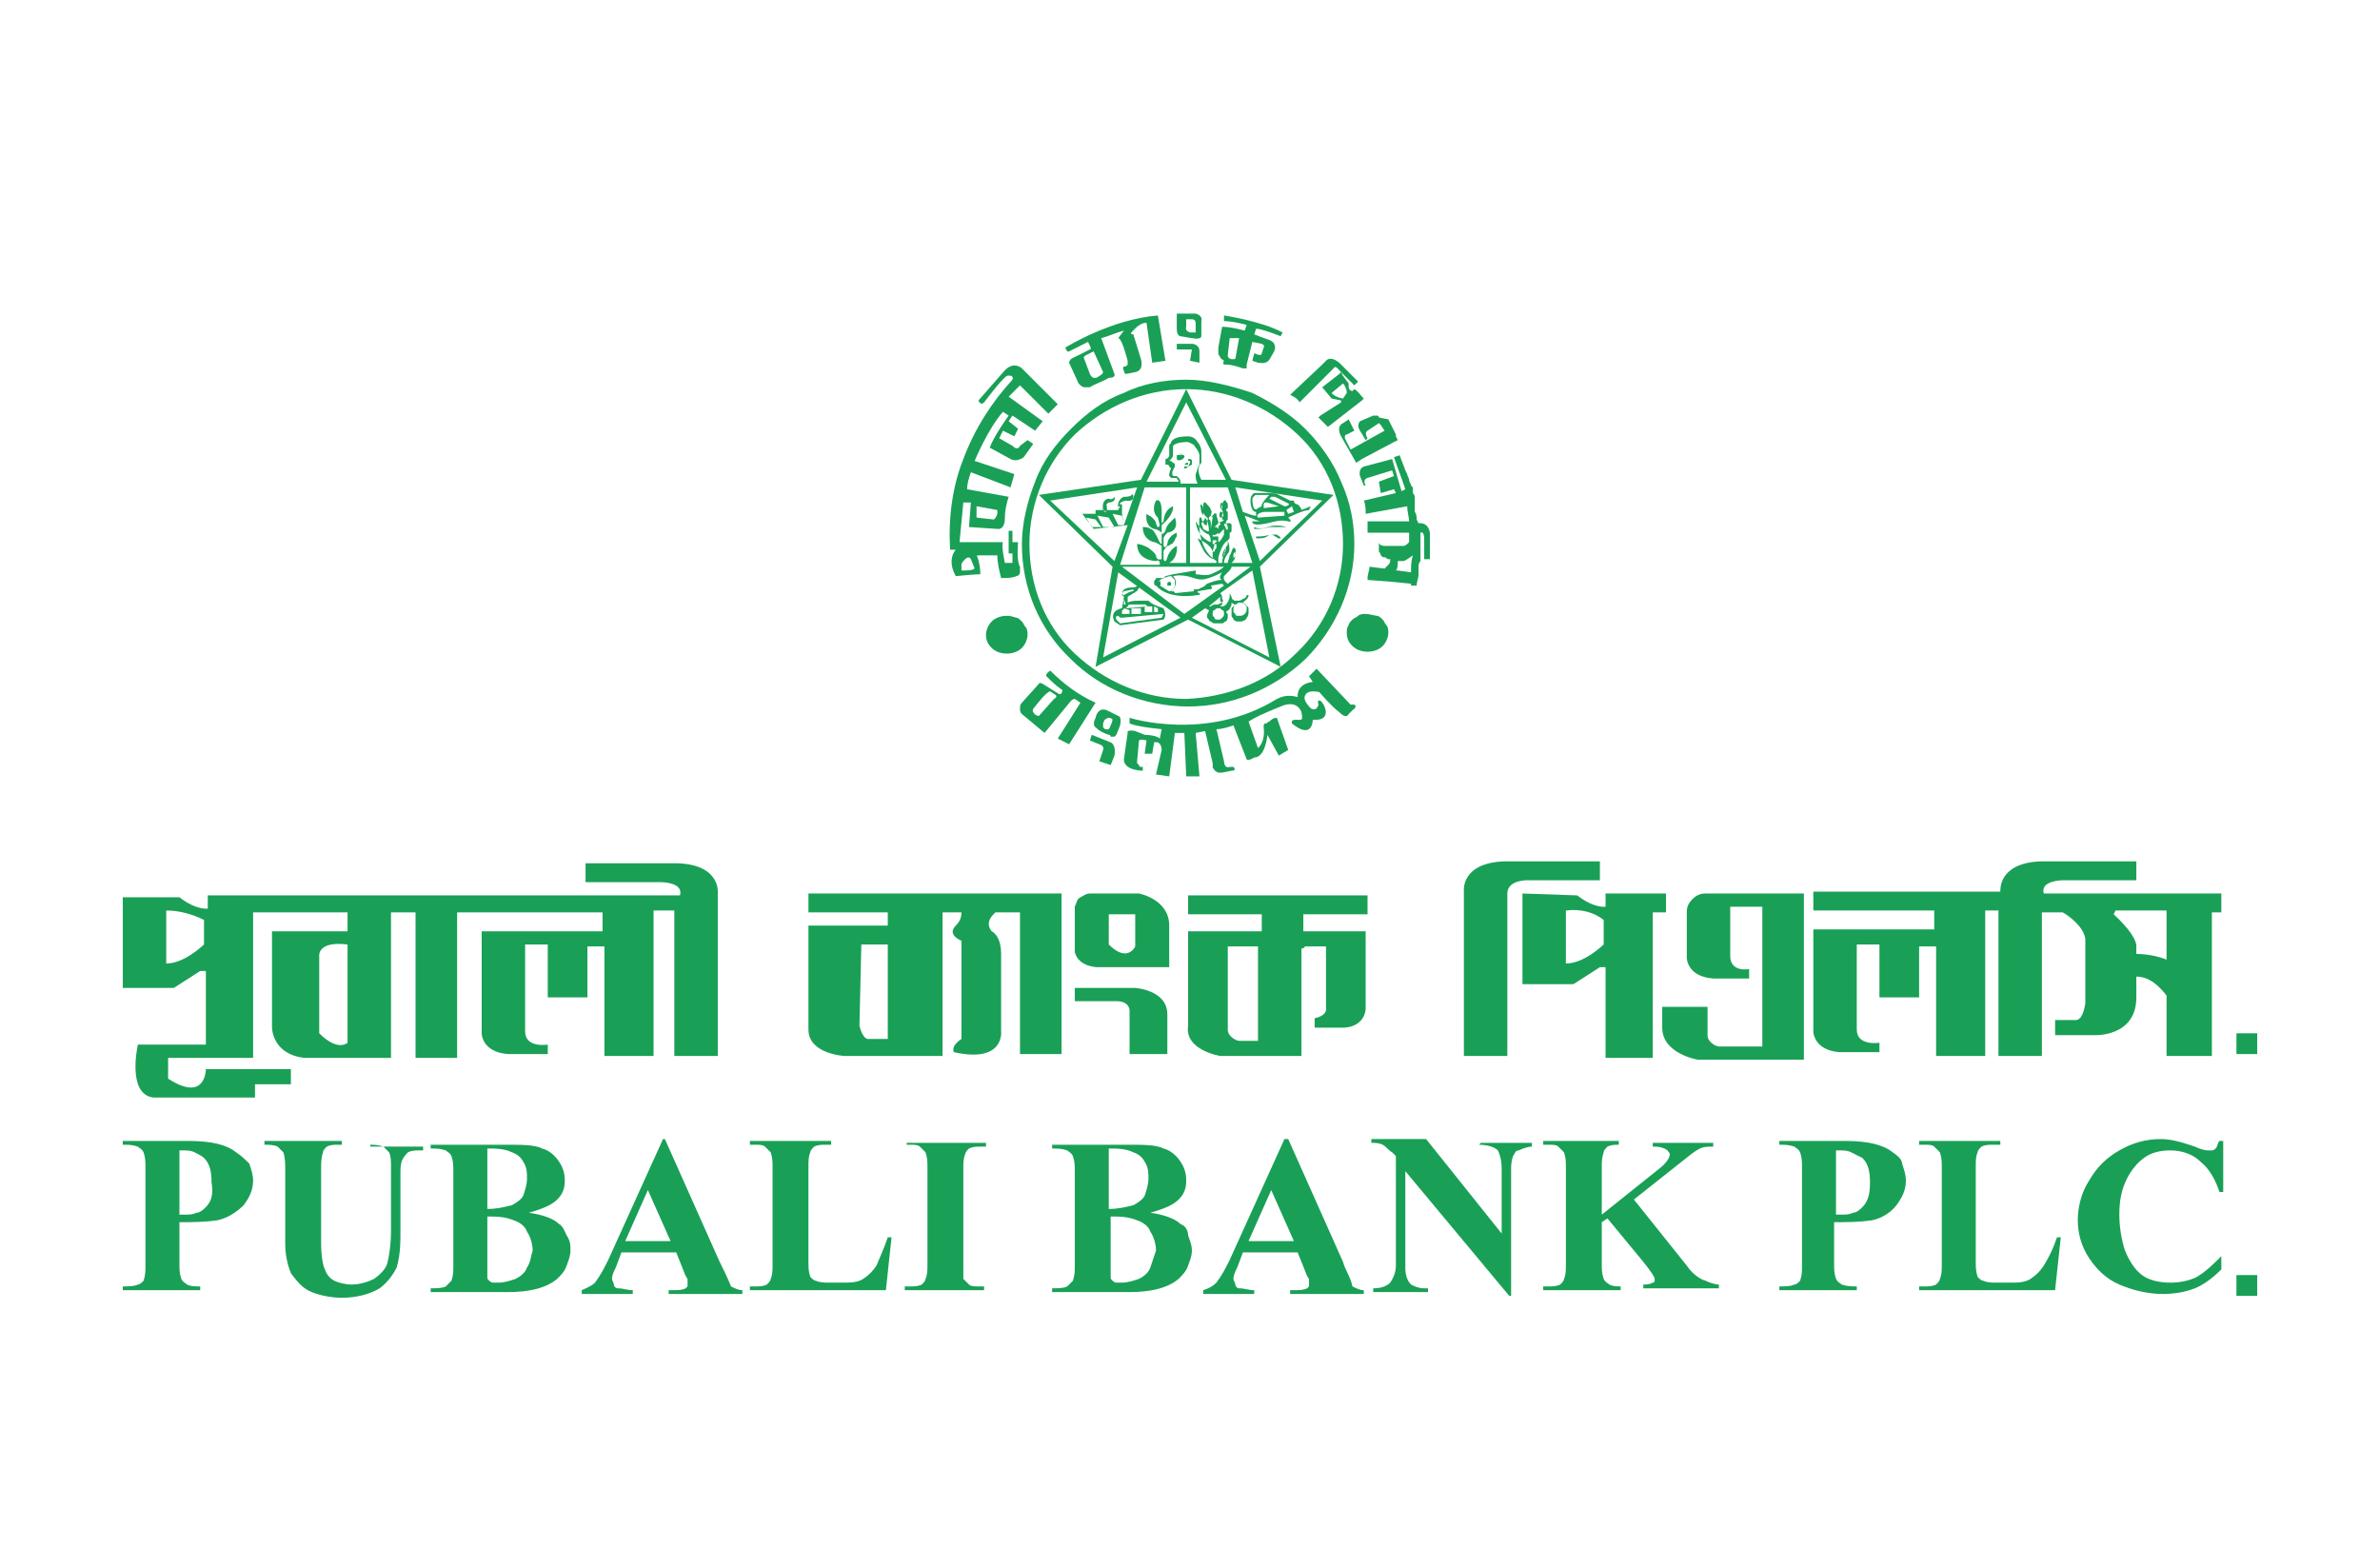
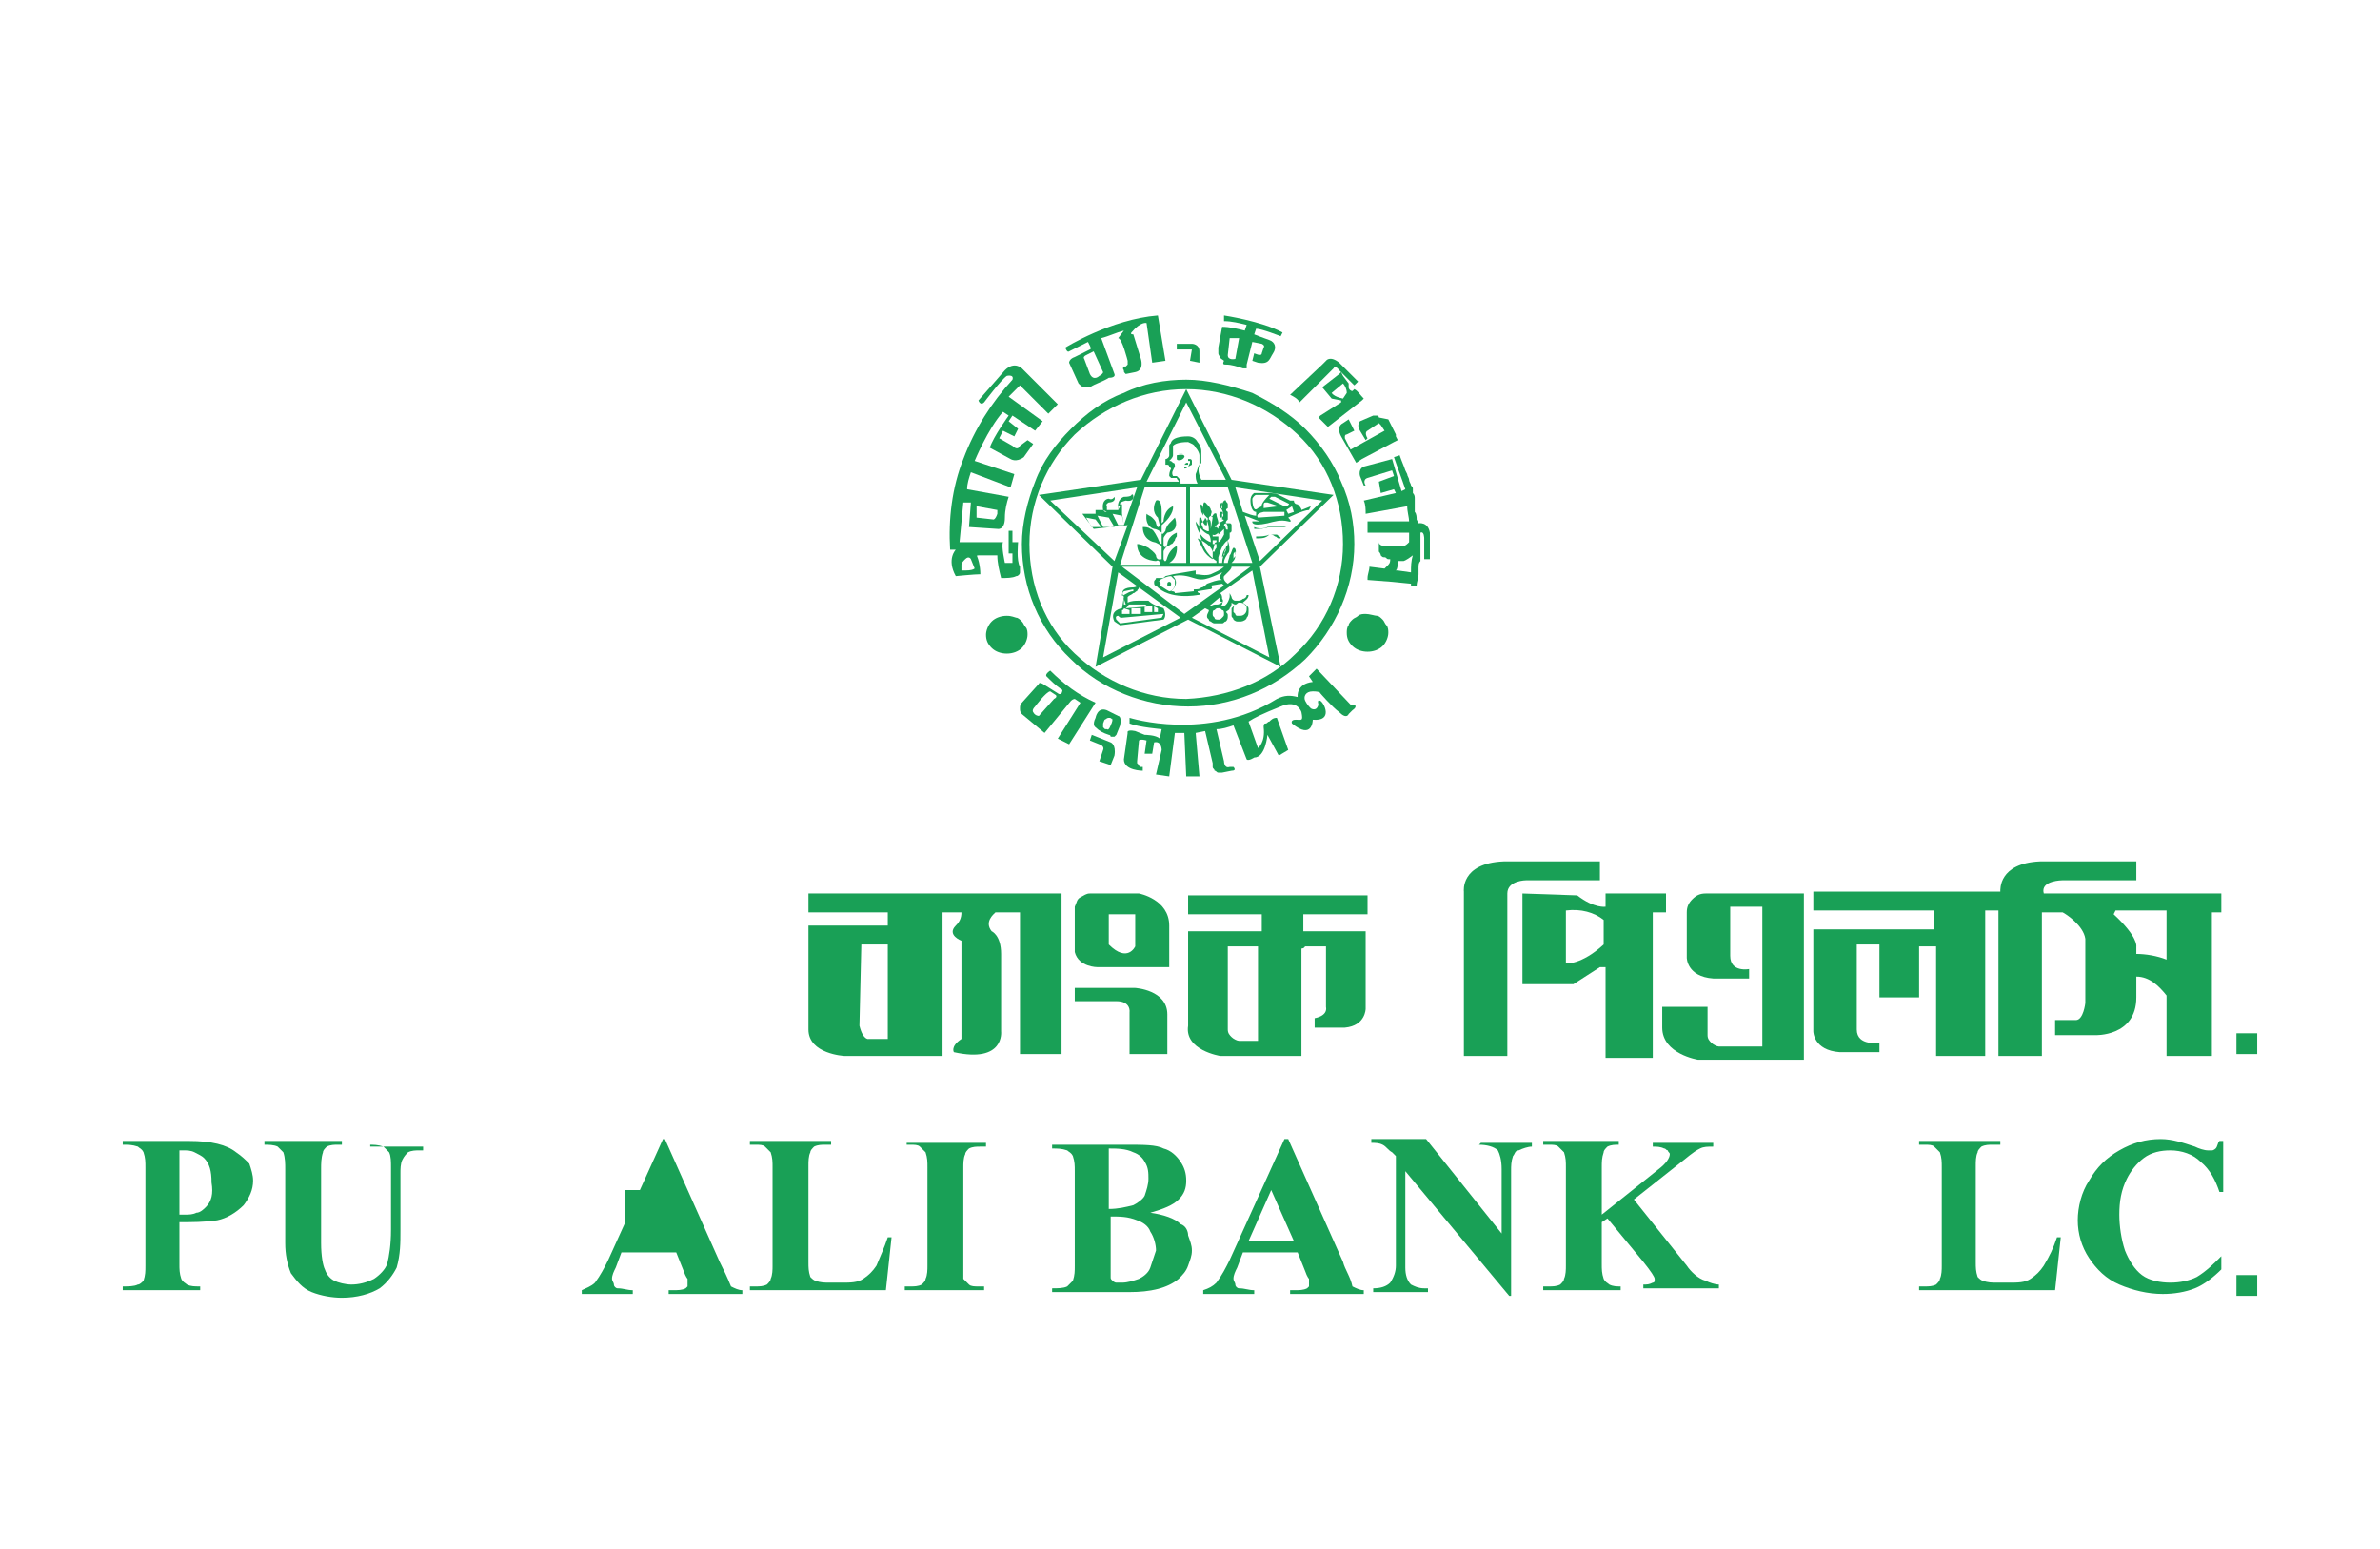
<svg xmlns="http://www.w3.org/2000/svg" version="1.1" id="Layer_1" x="0px" y="0px" viewBox="0 0 126 82" style="enable-background:new 0 0 126 82;" xml:space="preserve">
  <style type="text/css">
	.st0{fill:#19A056;}
</style>
  <g>
    <g>
      <path class="st0" d="M62.9,24.7c-0.1,0-0.1,0-0.2,0v0.1C62.8,24.8,62.8,24.8,62.9,24.7l0.2-0.1c0,0,0-0.1,0-0.1c0,0,0-0.1,0-0.1    c0,0,0-0.1-0.1-0.1c0,0-0.1,0-0.1,0v0.1c0,0,0,0,0.1,0s0,0,0,0c0,0,0,0,0,0.1c0,0,0,0,0,0L62.9,24.7z" />
      <path class="st0" d="M62.7,24.6L62.7,24.6h0.2h0v0c0,0,0,0,0-0.1c0,0,0,0-0.1,0h0l0,0L62.7,24.6L62.7,24.6z" />
      <path class="st0" d="M62.7,24.1L62.7,24.1c-0.1-0.1-0.3-0.1-0.4-0.1V24C62.5,24,62.6,24,62.7,24.1z" />
      <path class="st0" d="M62.7,24.2c0,0,0.1-0.2-0.4-0.1l0,0.2C62.3,24.4,62.6,24.4,62.7,24.2z" />
      <path class="st0" d="M68.1,27.9c-0.3-0.1-0.7-0.1-1,0c-0.2,0.1-0.5,0.1-0.7,0l0,0.1c0.3,0,0.5,0,0.8-0.1    C67.4,27.9,67.7,27.9,68.1,27.9L68.1,27.9L68.1,27.9C68.1,27.9,68.1,27.9,68.1,27.9L68.1,27.9z" />
      <path class="st0" d="M67.2,28.3c-0.2,0.1-0.5,0.1-0.7,0.1v0.1C66.8,28.5,67,28.5,67.2,28.3c0.1,0,0.2,0,0.3,0.1    c0.1,0,0.1,0.1,0.2,0.1l0.1,0c0-0.1-0.1-0.1-0.2-0.2C67.4,28.3,67.3,28.3,67.2,28.3z" />
      <path class="st0" d="M59.4,32.2c0,0-0.7,0.1-0.4,0.7l0.3,0.2l2.3-0.3c0,0,0.2-0.2,0-0.6c-0.3-0.1-0.6-0.2-0.8-0.4l-0.5,0    c-0.2,0-0.4,0-0.6,0.1l0-0.3c0.1-0.1,0.2-0.1,0.3-0.2c0.1,0,0.1-0.1,0.2-0.1c0-0.1,0.1-0.1,0.1-0.2c0,0,0-0.1-0.1-0.1    c0,0,0,0.1-0.3,0.1c0,0-0.7,0-0.4,0.5L59.4,32.2z M59.3,32.4L59.3,32.4L59.3,32.4L59.3,32.4L59.3,32.4z M61.5,32.7L59.3,33    l-0.2-0.2c0,0-0.1-0.2,0.1-0.2c0.1,0.1,0.1,0.1,0.2,0.1l2.2-0.2L61.5,32.7z M59.9,32.2l0.5,0l0,0.3l-0.5,0L59.9,32.2z M61.3,32.2    l0,0.2l-0.2,0l0-0.3L61.3,32.2z M61,32.4l-0.4,0l0-0.3l0.4,0L61,32.4z M59.8,32l0.3,0l0,0h0.3l0.1,0l0.1,0c0.1,0,0.1,0.1,0.2,0.1    l-1.2,0.1L59.8,32C59.7,32.1,59.7,32,59.8,32C59.8,32,59.8,32,59.8,32L59.8,32z M59.8,32.3v0.2l-0.4,0l0-0.2c0,0,0.1,0,0.1-0.1    L59.8,32.3z M59.5,31.7L59.5,31.7l0.1,0.3l-0.1,0L59.5,31.7z M59.5,31.3l0.5-0.1v0.1c-0.2,0-0.3,0.1-0.5,0.2c-0.1,0.1-0.1,0-0.1,0    C59.4,31.5,59.4,31.4,59.5,31.3C59.4,31.3,59.5,31.3,59.5,31.3L59.5,31.3z" />
      <path class="st0" d="M61.9,31C62,31,62,31,62,30.9c0-0.1-0.1-0.1-0.1-0.1c0,0-0.1,0-0.1,0.1s0,0.1,0,0.1C61.8,31,61.8,31,61.9,31z    " />
      <path class="st0" d="M62.8,20.6l-2.4,4.8l-5.4,0.8l3.9,3.8l-0.9,5.3l4.9-2.5l4.9,2.5L66.7,30l3.9-3.8l-5.4-0.8L62.8,20.6z     M66.3,29.8h-1.1c0.1-0.1,0.2-0.2,0.2-0.4c0,0,0.1-0.4-0.1-0.4c-0.1,0.1-0.1,0.3-0.2,0.4c0,0.1-0.1,0.3-0.1,0.4h-0.2    c0-0.1,0-0.2,0.2-0.5c0,0,0.2-0.1,0-0.7l0,0c0,0.1,0,0.1,0,0.2c0,0.1-0.1,0.1-0.1,0.2c-0.1,0.3-0.2,0.6-0.2,0.8h-0.2l0-0.3    c0.1-0.3,0.2-0.7,0.5-0.9c0.1-0.1,0.1-0.1,0.1-0.2c0-0.1,0-0.2,0-0.2c0.1,0,0.1-0.1,0.1-0.1c0-0.1,0-0.1,0-0.2c0,0,0-0.1,0-0.1    c0,0,0-0.1-0.1-0.1c0,0-0.1,0-0.1,0c0,0-0.1,0-0.1,0c0-0.1,0-0.1,0.1-0.2l0-0.4c0,0-0.2-0.1,0-0.2c0-0.1,0-0.1,0-0.2    c0-0.1-0.1-0.1-0.1-0.2c0,0-0.1-0.1-0.2,0.2c0,0-0.1,0.2,0,0.3c0,0,0.1,0.2,0,0.2l0,0.3c0,0,0.2,0,0,0.1l-0.2,0.1    c0-0.2-0.1-0.3-0.1-0.5c0,0-0.1-0.1-0.2,0.1c0,0-0.1,0.1-0.1,0c0-0.1,0.1-0.2,0-0.3c0-0.1-0.1-0.2-0.2-0.3c0,0-0.2-0.3-0.2,0.1    c0,0.1,0,0.2,0,0.3c0,0.1,0.1,0.2,0.2,0.3c0,0,0.1,0,0,0.2v0.2h-0.1c-0.1-0.1-0.2-0.3-0.2-0.4l-0.1,0c0,0-0.2,1.6,0.9,2.3l0,0.1    H63v-4h2L66.3,29.8z M64.7,30.7c-0.3,0-0.5,0.1-0.8,0.2c-0.1,0.1-0.2,0.2-0.3,0.2c-0.1,0.1-0.2,0.1-0.4,0.1v0.1l-1,0.1    c0-0.1-0.1-0.1-0.2-0.1c0,0,0.5-0.4,0.1-0.8c0,0,0,0,0,0c0,0,0,0,0,0c0,0,0,0,0,0c0,0,0,0,0,0c0.4-0.1,0.8,0,1.1,0.1    c0.3,0.1,0.5,0.1,0.8,0c0.3-0.1,0.5-0.2,0.7-0.3C64.8,30.2,64.4,30.6,64.7,30.7z M61.4,30.7c0.2-0.1,0.4-0.2,0.6-0.2    c0.1,0.1,0.1,0.1,0.2,0.2l0,0.3c0,0-0.1,0.3-0.3,0.3c-0.2-0.1-0.3-0.2-0.5-0.3C61.4,31,61.5,31,61.4,30.7L61.4,30.7z M64.8,30.5    l0.2-0.2c0.1-0.1,0.2-0.2,0.2-0.3h1L65,30.9C64.7,30.7,64.8,30.5,64.8,30.5L64.8,30.5z M65.4,29.2c0,0.1,0,0.1,0,0.2    c0,0.1-0.1,0.1-0.1,0.2c0-0.1,0-0.1,0-0.2C65.3,29.3,65.3,29.3,65.4,29.2L65.4,29.2z M64.7,29.5c0-0.2,0.1-0.4,0.2-0.5    c0,0.1,0,0.2-0.1,0.3C64.9,29.3,64.8,29.4,64.7,29.5L64.7,29.5z M63.8,27.4c0,0,0.2,0.2,0.2,0.7c0,0,0,0.1-0.3-0.1    c0-0.1-0.1-0.2-0.1-0.3C63.7,27.6,63.8,27.5,63.8,27.4L63.8,27.4z M63.6,27.1c0-0.1-0.1-0.4,0-0.4c0.1,0.1,0.1,0.2,0.1,0.3    c0,0.1,0,0.2,0,0.3C63.7,27.3,63.7,27.3,63.6,27.1C63.6,27.2,63.6,27.2,63.6,27.1L63.6,27.1z M64.8,28l0,0.3    c-0.2,0.4-0.3,0.4-0.3,0.4v-0.4C64.6,28.2,64.7,28.1,64.8,28C64.8,27.9,64.8,28,64.8,28L64.8,28z M64.8,27.8L64.8,27.8    c0-0.1,0.2-0.2,0.2,0.2c0,0,0,0.1-0.1,0C64.9,27.9,64.8,27.8,64.8,27.8L64.8,27.8z M64.6,27.4c-0.1-0.1,0-0.3,0-0.3    c0.1,0,0.1,0,0.1,0C64.9,27.4,64.6,27.4,64.6,27.4L64.6,27.4z M64.6,26.8c0,0,0-0.2,0.1-0.2l0,0.3C64.7,26.9,64.6,27,64.6,26.8    L64.6,26.8z M64.6,27.6l0,0.2c-0.1,0-0.1,0.1-0.1,0.2c0,0-0.1-0.1-0.1-0.1c0,0-0.1,0-0.1,0C64.4,27.8,64.5,27.7,64.6,27.6    L64.6,27.6z M64.3,28.1L64.3,28.1l-0.1,0.1L64.3,28.1L64.3,28.1z M64.5,28.2l0,0.2l-0.3,0l0-0.1C64.3,28.4,64.5,28.2,64.5,28.2    L64.5,28.2z M64.1,28l0-0.3c0,0,0-0.2-0.1-0.2v-0.1c0,0,0.1-0.2,0.2,0L64.1,28L64.1,28z M64,28.3c0,0,0.1,0.1,0.1,0.4    c0,0-0.7-0.2-0.8-1.1C63.5,27.9,63.7,28.2,64,28.3L64,28.3z M64.2,29.2l0,0.4c-0.2-0.1-0.4-0.3-0.5-0.5c-0.1-0.2-0.2-0.4-0.3-0.6    C63.4,28.5,64.1,28.8,64.2,29.2L64.2,29.2z M64.2,28.6l0.2,0l0,0.1c0,0-0.1,0-0.1,0.1h-0.1L64.2,28.6z M64.3,28.8l0.1,0V29    c0,0-0.1,0.1-0.1,0.2l-0.1,0L64.3,28.8L64.3,28.8z M62.2,24.7c0-0.1,0-0.2-0.1-0.2c-0.1-0.1-0.1-0.1-0.2-0.1    c0.1-0.1,0.2-0.2,0.2-0.3c0-0.1,0-0.2,0-0.3c0,0,0-0.1,0-0.1c0,0,0-0.1,0-0.1c0.1-0.1,0.3-0.2,0.8-0.2c0.2,0.1,0.3,0.1,0.4,0.3    c0.1,0.1,0.2,0.3,0.2,0.4c0,0.1,0,0.2,0,0.4c0,0,0,0.1,0,0.1c-0.1,0.1-0.1,0.3-0.2,0.5c0,0.2,0,0.3,0.1,0.5l-0.6,0h-0.3    c0-0.1,0-0.2-0.1-0.3c0,0-0.1-0.1-0.1-0.1c0,0-0.1,0-0.1,0h0c0,0-0.1,0-0.1,0C62,25,62.1,24.9,62.2,24.7L62.2,24.7L62.2,24.7z     M62.8,21.3l2.1,4.1h-1.3c-0.2-0.4-0.2-0.7,0-0.9c0,0,0,0,0-0.1c0,0,0,0,0-0.1c0-0.1,0-0.3,0-0.4c0-0.2-0.1-0.4-0.2-0.5    c-0.1-0.2-0.3-0.3-0.5-0.3h0h0c-0.5,0-0.8,0.1-0.9,0.3c0,0.1-0.1,0.1-0.1,0.2c0,0.1,0,0.1,0,0.2c0,0.1,0,0.2,0,0.3    c0,0.1-0.1,0.2-0.2,0.2c0,0,0,0,0,0.1c0,0,0,0,0,0.1c0,0,0,0,0,0.1c0,0,0,0,0.1,0c0,0,0.1,0,0.1,0.1c0,0,0.1,0.1,0.1,0.1    c-0.1,0.2-0.1,0.3-0.1,0.4c0,0,0.1,0.1,0.1,0.1c0,0,0.1,0,0.1,0c0,0,0,0,0.1,0c0,0,0,0,0.1,0c0,0.1,0.1,0.1,0.1,0.2h-1.7    L62.8,21.3z M60.6,25.8h2.2v4h-1l0.1,0c0.5-0.3,0.4-0.9,0.4-0.9c-0.2,0.1-0.4,0.3-0.5,0.6c-0.1,0.4-0.2,0.1-0.2,0.1l0-0.4    c0-0.1,0.2-0.3,0.2-0.3c0.1,0,0.2-0.1,0.2-0.1c0.1,0,0.1-0.1,0.2-0.2c0-0.1,0.1-0.2,0.1-0.2c0-0.1,0-0.2,0-0.2    c-0.5,0.2-0.5,0.6-0.5,0.6c-0.1,0.3-0.2,0.1-0.2,0.1l0-0.4c0-0.1,0.2-0.3,0.2-0.3c0.7-0.1,0.4-0.8,0.4-0.8    c-0.1,0.1-0.2,0.2-0.3,0.3c-0.1,0.1-0.2,0.3-0.2,0.4c-0.2,0.3-0.2,0.1-0.2,0.1v-0.4c0.7-0.6,0.6-1,0.6-1c-0.5,0.2-0.5,0.8-0.5,0.8    l-0.1,0.1l0-0.4l0-0.2c0-0.8-0.3-0.6-0.3-0.6c-0.3,0.6,0.1,0.9,0.1,0.9l0.1,0.4c0,0-0.1,0.3-0.2-0.1c0,0,0,0,0,0    c0-0.1-0.1-0.2-0.2-0.3c-0.1-0.1-0.2-0.1-0.3-0.2c-0.1,0.7,0.4,0.8,0.4,0.8c0.1,0,0.3,0.1,0.4,0.2l0,0.6c-0.1,0-0.2-0.3-0.2-0.3    C61.1,28.1,61,28,60.9,28c-0.1-0.1-0.3-0.1-0.4-0.1c0,0.7,0.6,0.8,0.6,0.8c0.1,0,0.4,0.2,0.4,0.2l0,0.7c-0.3,0.1-0.3-0.2-0.3-0.2    c-0.1-0.2-0.3-0.3-0.4-0.4c-0.2-0.1-0.4-0.2-0.6-0.2c0,0.9,1,0.9,1,0.9c0.2-0.1,0.2,0.1,0.2,0.2h-2.1L60.6,25.8z M55.6,26.5    l4.6-0.7l-0.7,2l-0.1-0.6L59.4,27l0-0.3l-0.1,0c0,0-0.1-0.1,0.3-0.2c0,0,0.4,0.1,0.4-0.2c0,0,0-0.2-0.1-0.1c0,0,0,0.1-0.4,0.1    c0,0-0.4,0.1-0.3,0.7H59l-0.4,0l0-0.2c0,0-0.1-0.1,0.1-0.2c0,0,0.4,0,0.3-0.3c0,0-0.1,0.2-0.3,0.1c0,0-0.4,0-0.3,0.6h-0.4l0,0.2    l-0.7,0l0.6,0.8l1.8-0.2L59,29.7L55.6,26.5z M58.1,27.3l0.6,0.1l0.3,0.5l-0.6,0L58.1,27.3z M58.3,27.9l-0.5,0l-0.3-0.5l0.5,0.1    L58.3,27.9z M58.4,27L58.4,27l0.2,0.1l-0.1,0L58.4,27z M58.9,27.2l0.5,0.1l0.1,0.5l-0.3,0L58.9,27.2z M59.2,27v-0.2l0.1,0L59.2,27    L59.2,27z M58.4,34.8l0.8-4.5l3.3,2.4L58.4,34.8z M59.4,30h5.4c-0.2,0.2-0.5,0.3-0.7,0.4c-0.3,0.1-0.6,0-0.8,0v-0.2l-1.2,0.2    l-0.4,0.1c-0.1,0.1-0.1,0.1-0.2,0.1c-0.1,0-0.2,0-0.3,0c0,0.1-0.1,0.1-0.1,0.2c0,0.1,0,0.2,0.1,0.2c0.7,0.8,2.2,0.5,2.2,0.5    c0.2,0,0.1-0.1,0.1-0.1c-0.1,0-0.1-0.1-0.1-0.1l0.6-0.1c0.3,0,0.1-0.2,0.1-0.2l0.6-0.1c0,0,0.1,0.1,0.1,0.1l-2.1,1.5L59.4,30z     M61.4,30.8C61.4,30.9,61.4,30.9,61.4,30.8C61.3,30.9,61.3,30.9,61.4,30.8C61.3,30.8,61.3,30.7,61.4,30.8    C61.3,30.7,61.4,30.8,61.4,30.8L61.4,30.8z M64.7,31.9C64.6,31.9,64.6,32,64.7,31.9C64.5,32,64.5,32,64.4,32c-0.1,0-0.2,0-0.3,0.1    L64,32.1l0.6-0.5c0,0.1,0,0.1,0,0.2S64.7,31.8,64.7,31.9L64.7,31.9z M64.7,32.3L64.7,32.3c0.1,0,0.1,0.1,0.1,0.2    c0,0.1,0,0.1-0.1,0.2c-0.1,0.1-0.1,0.1-0.2,0.1c-0.1,0-0.2,0-0.2-0.1c-0.1-0.1-0.1-0.1-0.1-0.2c0-0.1,0-0.2,0.1-0.2    c0.1-0.1,0.1-0.1,0.2-0.1c0,0,0.1,0,0.1,0C64.6,32.2,64.6,32.2,64.7,32.3L64.7,32.3z M67.2,34.8l-4.1-2.1l0.7-0.5l0,0l0.2,0.1    c0,0.1-0.1,0.2-0.1,0.3c0,0.1,0,0.1,0.1,0.2c0,0.1,0.1,0.1,0.1,0.1c0,0,0.1,0.1,0.2,0.1c0.1,0,0.1,0,0.2,0c0.1,0,0.1,0,0.2,0    c0.1,0,0.1-0.1,0.2-0.1c0.1-0.1,0.1-0.2,0.1-0.3c0-0.1,0-0.1-0.1-0.2c0.1-0.1,0.2-0.1,0.2-0.2c0.1-0.1,0.1-0.2,0.1-0.3    c0,0,0.1,0.1,0.2,0.1c-0.1,0.1-0.1,0.1-0.2,0.2c0,0.1,0,0.2,0,0.2c0,0.1,0,0.1,0,0.2c0,0.1,0.1,0.1,0.1,0.2c0,0,0.1,0.1,0.2,0.1    c0.1,0,0.1,0,0.2,0c0.1,0,0.3-0.1,0.3-0.2c0.1-0.1,0.1-0.2,0.1-0.4c0-0.1,0-0.2-0.1-0.2c0-0.1-0.1-0.1-0.2-0.2    c0.1-0.1,0.3-0.2,0.3-0.4l-0.1,0c0,0.1-0.1,0.2-0.2,0.2c-0.1,0.1-0.2,0.1-0.3,0.1c0,0,0,0,0,0h0c0,0-0.1,0-0.1,0    c-0.1,0-0.2-0.1-0.2-0.2l-0.1-0.2l0,0.2c0,0-0.1,0.5-0.4,0.5c0,0,0,0-0.1,0c0,0,0.1-0.1,0.1-0.1c0-0.1,0.1-0.2,0-0.3    c0-0.1,0-0.2-0.1-0.3l1.7-1.2L67.2,34.8z M65.6,31.9L65.6,31.9c0.1,0,0.2,0,0.3,0.1c0.1,0.1,0.1,0.1,0.1,0.2c0,0.1,0,0.2-0.1,0.3    c-0.1,0.1-0.2,0.1-0.3,0.1c0,0-0.1,0-0.1,0c0,0-0.1,0-0.1-0.1c0,0-0.1-0.1-0.1-0.1c0,0,0-0.1,0-0.1c0-0.1,0-0.2,0.1-0.3    C65.5,32,65.5,31.9,65.6,31.9z M70,26.5l-3.3,3.2l-0.8-2.4c0.3,0.1,0.5,0.2,0.8,0.3c0,0,0,0-0.4,0c0,0-0.1,0.3,0.8,0.1    c0.4-0.1,0.7-0.2,1.1-0.1c0,0,0.3,0.1,0-0.2c0,0,0.8-0.4,1.1-0.4l0.1-0.2L68.9,27c0-0.1-0.1-0.2-0.2-0.3c0,0-0.2,0-0.2-0.2l-0.2,0    l-0.6-0.3c0,0-0.1-0.1-0.6-0.1l-0.7,0c0,0-0.2,0.1-0.2,0.4c0,0,0,0.6,0.3,0.6c0,0,0,0.1,0,0.2c-0.2,0-0.4-0.1-0.7-0.2l-0.4-1.3    L70,26.5z M68,26.8l-0.8-0.4c0,0,0.1-0.1,0.1-0.1c0,0,0.1,0,0.2,0l0.8,0.4C68.2,26.6,68.3,26.8,68,26.8L68,26.8z M68.4,26.8    l0.1,0.3l-0.3,0.1l-0.1-0.2L68.4,26.8z M68,27.3l-1.4,0.1c0,0-0.2-0.2,0.3-0.3l1.1,0L68,27.3z M67.7,26.8l-0.8,0.1    c0,0,0-0.1,0-0.1c0,0,0-0.1,0-0.1c0,0,0-0.1,0.1-0.1c0,0,0.1,0,0.1,0L67.7,26.8z M66.8,26.8l-0.2,0.1c-0.3,0.3-0.3-0.5-0.3-0.5    c0.1-0.2,0.2-0.2,0.2-0.2l0.7,0C66.7,26.7,66.8,26.8,66.8,26.8L66.8,26.8z" />
      <path class="st0" d="M62.8,20.1c-1.1,0-2.3,0.2-3.3,0.7c-1.1,0.4-2,1.1-2.8,1.9c-0.8,0.8-1.5,1.7-1.9,2.8c-0.4,1-0.7,2.2-0.7,3.3    c0,2.3,0.9,4.5,2.6,6.1c1.6,1.6,3.9,2.5,6.2,2.5c2.3,0,4.5-0.9,6.2-2.5c1.6-1.6,2.6-3.8,2.6-6.1c0-1.1-0.2-2.2-0.7-3.3    c-0.4-1-1.1-2-1.9-2.8c-0.8-0.8-1.8-1.4-2.8-1.9C65.1,20.4,63.9,20.1,62.8,20.1z M62.8,37c-2.2,0-4.3-0.9-5.9-2.4    c-1.6-1.5-2.4-3.6-2.4-5.8c0-2.2,0.9-4.3,2.4-5.8c1.6-1.5,3.7-2.4,5.9-2.4c2.2,0,4.3,0.9,5.9,2.4c1.6,1.5,2.4,3.6,2.4,5.8    c0,2.2-0.9,4.3-2.5,5.8C67.1,36.1,65,36.9,62.8,37L62.8,37z" />
      <path class="st0" d="M53.3,32.6c-0.3,0-0.6,0.1-0.8,0.3c-0.2,0.2-0.3,0.5-0.3,0.7c0,0.3,0.1,0.5,0.3,0.7c0.2,0.2,0.5,0.3,0.8,0.3    c0.3,0,0.6-0.1,0.8-0.3c0.2-0.2,0.3-0.5,0.3-0.7c0-0.1,0-0.3-0.1-0.4c-0.1-0.1-0.1-0.2-0.2-0.3c-0.1-0.1-0.2-0.2-0.3-0.2    C53.5,32.6,53.4,32.6,53.3,32.6z" />
      <path class="st0" d="M72.3,32.5c-0.1,0-0.3,0-0.4,0.1c-0.1,0.1-0.2,0.1-0.3,0.2c-0.1,0.1-0.2,0.2-0.2,0.3    c-0.1,0.1-0.1,0.3-0.1,0.4c0,0.3,0.1,0.5,0.3,0.7c0.2,0.2,0.5,0.3,0.8,0.3c0.3,0,0.6-0.1,0.8-0.3c0.2-0.2,0.3-0.5,0.3-0.7    c0-0.1,0-0.3-0.1-0.4c-0.1-0.1-0.1-0.2-0.2-0.3c-0.1-0.1-0.2-0.2-0.3-0.2S72.5,32.5,72.3,32.5z" />
      <path class="st0" d="M58.8,39.3l-1-0.4l-0.1,0.3l0.5,0.2c0.3,0.1,0.2,0.3,0.2,0.3l-0.2,0.6l0.6,0.2l0.2-0.5    C59.1,39.4,58.8,39.3,58.8,39.3z" />
      <path class="st0" d="M55.6,35.5c-0.3,0.2-0.2,0.3-0.2,0.3c0.2,0.2,0.5,0.5,0.8,0.7c0.1,0,0,0.2,0,0.2c-0.1,0.1-0.2,0-0.2,0    l-0.8-0.5c-0.2-0.1-0.2,0-0.2,0l-0.9,1c-0.1,0.1-0.1,0.2-0.1,0.3c0,0.1,0,0.2,0.1,0.3l1.2,1l1.4-1.7c0.1-0.1,0.2-0.1,0.2-0.1    l0.3,0.2L56,39.1l0.6,0.3l1.4-2.2C57.1,36.8,56.3,36.2,55.6,35.5z M55.8,37L55,37.9c0,0-0.2,0-0.3-0.2c0,0-0.1-0.1,0.1-0.3    c0,0,0.6-0.8,0.8-0.8l0.3,0.2C55.9,36.8,56,36.9,55.8,37z" />
      <path class="st0" d="M59.2,37.9l-0.6-0.3C58.1,37.4,58,38,58,38c-0.2,0.4,0,0.5,0,0.5c0.2,0.2,0.4,0.3,0.7,0.4c0,0,0.1,0,0.1,0.1    c0,0,0.1,0,0.1,0s0.1,0,0.1,0c0,0,0.1-0.1,0.1-0.1l0.2-0.5C59.4,37.9,59.2,37.9,59.2,37.9z M58.8,38.4c0,0-0.1,0.3-0.2,0.2    c0,0-0.1,0-0.1,0c0,0-0.1-0.1-0.1-0.1c0,0,0-0.1,0-0.1c0,0,0-0.1,0-0.1c0.1-0.3,0.1-0.2,0.1-0.2c0,0,0.1-0.1,0.2-0.1    c0.1,0,0.1,0,0.2,0.1C58.8,38,59,38,58.8,38.4z" />
      <path class="st0" d="M71.7,37.3l-0.2,0l-1.8-1.9l-0.4,0.4l0.2,0.3c-0.9,0.1-0.8,0.8-0.8,0.8c-0.4-0.1-0.7-0.1-1.1,0.1    c-3.7,2.3-7.8,1-7.8,1v0.3c0.5,0.2,1.7,0.3,1.7,0.3l-0.1,0.5l0,0c-0.2-0.2-0.8-0.2-0.8-0.2l-0.5-0.2c-0.5-0.1-0.4,0.1-0.4,0.1    l-0.2,1.4c0,0.6,1,0.6,1,0.6v-0.2c0,0-0.1,0-0.1,0c0,0-0.1,0-0.1-0.1c0,0-0.1-0.1-0.1-0.1c0,0,0-0.1,0-0.1l0.1-1.1    c0.1-0.1,0.4,0,0.4,0l-0.1,0.7l0.4,0l0.1-0.6c0.4-0.1,0.4,0.4,0.4,0.4L61.2,41l0.7,0.1l0.3-2.3c0.2,0,0.4,0,0.5,0l0.1,2.3l0.7,0    l-0.2-2.3l0.5-0.1l0.4,1.7c0,0.1,0,0.1,0,0.2c0,0.1,0.1,0.1,0.1,0.2c0.1,0,0.1,0.1,0.2,0.1c0.1,0,0.1,0,0.2,0l0.5-0.1    c0.3,0,0.1-0.2,0.1-0.2h-0.2c-0.3,0.1-0.3-0.3-0.3-0.3l-0.4-1.7c0.3,0,0.6-0.1,0.9-0.2l0.7,1.8c0.1,0.1,0.4-0.1,0.4-0.1    c0.6,0,0.7-1.2,0.7-1.2l0.6,1.1l0.5-0.3L67.6,38c-0.2,0-0.3,0.1-0.4,0.2c-0.1,0-0.1,0.1-0.2,0.1c-0.1,0-0.1,0.1-0.1,0.2    c0.1,0.8-0.3,1.1-0.3,1.1l-0.5-1.4c0.3-0.2,0.7-0.4,1.7-0.8c0.9-0.4,1.1,0.3,1.1,0.3c0.1,0.5,0,0.4-0.3,0.4    c-0.3,0-0.2,0.2-0.2,0.2c1.1,0.9,1.1-0.2,1.1-0.2c1.1,0.1,0.6-0.9,0.4-1c-0.2-0.1-0.1,0.2-0.1,0.2c-0.1,0.4-0.4,0.2-0.4,0.2    c-0.1-0.1-0.2-0.2-0.3-0.4c-0.1-0.2,0-0.5,0.4-0.5c0.4,0,0.4,0.1,0.4,0.1s0.6,0.7,1,1c0.4,0.4,0.5,0.1,0.5,0.1l0.2-0.2    C71.9,37.4,71.7,37.3,71.7,37.3z" />
      <path class="st0" d="M51.8,29.4l1,0c0,0.4,0.1,0.8,0.2,1.2c0.3,0,0.6,0,0.8-0.1c0.1,0,0.2-0.1,0.2-0.2c0-0.1,0-0.2,0-0.3    c-0.2-0.3-0.1-1.3-0.1-1.3l-0.3,0l0-0.6h-0.2l0,1.2l0.2,0c0,0.2,0,0.4,0,0.5c-0.1,0-0.3,0-0.4,0c0,0-0.2-0.9-0.1-1.1l-2.3,0    l0.2-2.1l0.4,0l-0.1,1.3l1.5,0.1c0,0,0.4,0.1,0.4-0.6c0-0.4,0.1-0.8,0.2-1.1l-2.2-0.4c0-0.3,0.1-0.6,0.2-0.9l2.1,0.8l0.2-0.7    l-2.1-0.7c0,0,0.7-1.7,1.5-2.6l0.3,0.2c0,0-0.8,1.1-1,1.7l1.1,0.6c0,0,0.3,0.2,0.7-0.1l0.5-0.7l-0.3-0.2L54,23.6    c0,0-0.1,0.3-0.4,0l-0.7-0.4l0.2-0.4l0.6,0.3l0.2-0.4l-0.5-0.4l0.2-0.3l1.2,0.8l0.4-0.5l-1.8-1.3c0.2-0.2,0.4-0.4,0.6-0.6l1.5,1.5    l0.5-0.5l-1.9-1.9c0,0-0.4-0.4-0.9,0.1l-1.4,1.6c0,0,0.1,0.3,0.3,0.1c0,0,0.9-1.2,1.2-1.4c0,0,0.4-0.1,0.3,0.2    c-1.1,1.2-2,2.6-2.6,4.2c-0.6,1.5-0.8,3.2-0.7,4.8l0.3,0c0,0-0.5,0.5,0,1.4c0,0,1-0.1,1.3-0.1c0-0.4-0.1-0.9-0.3-1.2    C51.7,29.5,51.7,29.4,51.8,29.4z M51.7,26.8l1.1,0.2l0,0.2c-0.1,0.3-0.2,0.3-0.2,0.3l-0.9-0.1L51.7,26.8z M51.1,30.2h-0.2    c0-0.1,0-0.2,0-0.3c0-0.1,0.1-0.2,0.2-0.3c0.2-0.2,0.3,0,0.3,0l0.2,0.5C51.6,30,51.7,30.2,51.1,30.2z" />
      <path class="st0" d="M56.6,18.6l1-0.5l0.1,0.2c0.1,0.2,0,0.2,0,0.2l-0.8,0.4c-0.3,0.1-0.3,0.3-0.3,0.3l0.5,1.1    c0.1,0.1,0.2,0.2,0.3,0.2c0.1,0,0.2,0,0.3,0c0.3-0.2,0.7-0.3,1-0.5c0.4,0,0.3-0.2,0.3-0.2l-0.7-1.9c0.4-0.1,0.8-0.3,1.2-0.4    l-0.3,0.4c0.2,0,0.5,1.2,0.5,1.2c0,0,0,0.1,0,0.1c0,0,0,0.1,0,0.1c0,0-0.1,0.1-0.1,0.1c0,0-0.1,0-0.1,0c0,0-0.1,0.1,0,0.2    c0,0.1,0,0.1,0.1,0.2l0.5-0.1c0.5-0.1,0.3-0.7,0.3-0.7L60,17.7c-0.2,0-0.1-0.1-0.1-0.1c0.5-0.6,0.8-0.5,0.8-0.5l0.3,2.1l0.7-0.1    l-0.4-2.4c-2.5,0.2-4.9,1.7-4.9,1.7C56.5,18.7,56.6,18.6,56.6,18.6z M58.4,19.7c0,0,0,0.1-0.2,0.2c0,0-0.3,0.3-0.5-0.1L57.4,19    c0,0-0.1-0.1,0.1-0.2l0.4-0.2L58.4,19.7z" />
-       <path class="st0" d="M62.5,17.8l0.6,0.1c0.5,0.1,0.5-0.1,0.5-0.1l0-0.8c0.1-0.3-0.3-0.4-0.3-0.4l-1,0l0,0.8    C62.3,17.8,62.5,17.8,62.5,17.8z M62.8,17.3l0-0.4h0.3c0.2,0,0.2,0.2,0.2,0.2l0,0.5h-0.3C62.7,17.5,62.8,17.3,62.8,17.3z" />
      <path class="st0" d="M63,19.1l0.5,0.1l0-0.6c0-0.4-0.4-0.4-0.4-0.4l-0.8,0l0,0.3l0.8,0L63,19.1z" />
      <path class="st0" d="M64.9,19.3c0.3,0,0.6,0.1,0.9,0.2c0,0,0.1,0,0.1,0c0,0,0.1,0,0.1,0c0-0.1,0-0.1,0-0.2l0.3-1.2l0.5,0.1    c0.2,0.1,0.1,0.2,0.1,0.2l-0.1,0.3c0,0.2-0.4,0-0.4,0l-0.1,0.4l0.3,0.1c0.6,0.1,0.6-0.2,0.8-0.5c0.2-0.3,0.1-0.6-0.2-0.7    c-0.3-0.1-0.8-0.3-0.8-0.3l0.1-0.3c0.3,0,1.3,0.4,1.3,0.4l0.1-0.2c-1.1-0.6-3.1-0.9-3.1-0.9l0,0.3c0.4,0,0.8,0.1,1.2,0.2l-0.1,0.3    c-0.4-0.1-0.8-0.2-1.2-0.2l-0.2,1.1c0,0.1,0,0.2,0,0.3c0,0.1,0.1,0.2,0.1,0.2c0,0.1,0.1,0.1,0.2,0.2    C64.7,19.3,64.8,19.3,64.9,19.3z M65.1,17.9l0.5,0L65.4,19c0,0-0.4,0.1-0.4-0.2L65.1,17.9z" />
      <path class="st0" d="M71.6,20.7L71.6,20.7c-0.1,0-0.2-0.1-0.2-0.2c0,0,0,0,0,0c0-0.1,0-0.1,0-0.2l-0.3-0.4l0,0l-0.1-0.2l0,0    l-0.1,0.1l-0.9,0.7l0.5,0.6l0.5,0.1l0,0.1L69.9,22l-0.1,0.1c0.2,0.2,0.3,0.3,0.5,0.5l1.8-1.4l0.1-0.1c-0.2-0.2-0.3-0.4-0.5-0.5    L71.6,20.7z M71.1,21.1c-0.5-0.1-0.6-0.3-0.6-0.3l0.6-0.5c0.1,0.1,0.2,0.3,0.2,0.5L71.1,21.1z" />
      <path class="st0" d="M70.4,19.7L70.4,19.7l0.2-0.2c0.1-0.2,0.3,0.1,0.3,0.1l0.8,0.8l0.2-0.2l-1-1c-0.5-0.4-0.7-0.1-0.7-0.1    l-0.1,0.1l-0.1,0.1l-1.7,1.6c0.2,0.1,0.4,0.2,0.5,0.4L70.4,19.7z" />
      <path class="st0" d="M72,22.8l0.3,0.5l0.1-0.1c0,0-0.2-0.3,0-0.4l0.6-0.4l0.1,0.1l0.2,0.3l-1.8,1l-0.3-0.6c0,0,0-0.1,0-0.1    c0,0,0-0.1,0.1-0.1l0.4-0.2l-0.3-0.6l-0.3,0.2c-0.4,0.2-0.1,0.7-0.1,0.7l0.8,1.4l0.3-0.2l1.7-0.9l0.2-0.1l-0.1-0.2v0l0-0.1    l-0.3-0.6l-0.1-0.2L73,22.1c0,0,0-0.1-0.1-0.1h0c0,0-0.1,0-0.1,0c0,0-0.1,0-0.1,0l0,0L72,22.3C72,22.3,71.8,22.5,72,22.8z" />
      <path class="st0" d="M75.1,27.7L75.1,27.7C75,27.6,75,27.6,75.1,27.7C75,27.5,75,27.5,75,27.5c0-0.1,0-0.3-0.1-0.4    c0-0.1,0-0.1,0-0.2c0-0.1,0-0.1,0-0.1c0,0,0,0,0-0.1c0-0.1,0-0.1,0-0.2c0,0,0,0,0-0.1c0-0.1,0-0.2-0.1-0.3c0-0.1,0-0.1,0-0.2    c0,0,0,0,0,0c0-0.1,0-0.1-0.1-0.2c0-0.1-0.1-0.2-0.1-0.3c0-0.1-0.1-0.2-0.1-0.3l-0.1-0.2c-0.1-0.3-0.2-0.5-0.3-0.8l-0.3,0.1    c0.2,0.6,0.4,1.1,0.6,1.7L74.2,26l-0.5-1.7l-1.5,0.4c0,0-0.3,0.1-0.2,0.5l0.2,0.5l0.1,0c0,0-0.2-0.3,0.1-0.4l1.3-0.4l0.1,0.3    L73,25.5l0.1,0.6l0.7-0.2l0.1,0.2l-1.7,0.4c0.1,0.2,0.1,0.5,0.1,0.7c0,0,0,0,0,0l2.2-0.4c0,0.3,0.1,0.6,0.1,0.8l-2.2,0    c0,0,0,0.4,0,0.6h2.2c0,0.1,0,0.3,0,0.4c0,0,0,0.1,0,0.1c-0.1,0.1-0.2,0.2-0.3,0.2l-1,0c0,0-0.3,0-0.3-0.2l0-0.3H73l0,0.6    c0,0.1,0,0.2,0,0.2s0.1,0.1,0.1,0.2c0.1,0.1,0.1,0.1,0.2,0.1c0.1,0,0.1,0.1,0.2,0.1h0.1c0,0.1,0,0.2-0.1,0.3    c-0.1,0.1-0.1,0.1-0.2,0.2l-0.8-0.1v0c0,0.2-0.1,0.4-0.1,0.6l0,0.1l1.3,0.1l1,0.1c0,0,0,0.1,0,0.1h0.1l0.2,0    c0-0.2,0.1-0.4,0.1-0.6c0,0,0-0.1,0-0.1c0,0,0-0.1,0-0.1s0,0,0-0.1c0-0.2,0-0.3,0.1-0.4c0,0,0-0.1,0-0.1v-0.1v0c0,0,0,0,0,0    c0,0,0-0.1,0-0.1c0,0,0-0.1,0-0.2c0-0.2,0-0.4,0-0.5v-0.1v-0.1c0,0,0-0.2,0-0.3l0,0c0.2-0.1,0.2,0.3,0.2,0.3l0,1.1l0.3,0l0-1.4    C75.6,27.6,75.1,27.7,75.1,27.7z M74.7,30.3l-0.7-0.1l-0.1,0c0.1-0.1,0.1-0.3,0.1-0.5l0.3,0c0,0,0.1,0,0.5-0.3    C74.7,29.7,74.7,30,74.7,30.3z" />
    </g>
    <g>
      <path class="st0" d="M119.5,54.7h-1.1v1.1h1.1V54.7z" />
      <path class="st0" d="M119.5,67.5h-1.1v1.1h1.1V67.5z" />
      <path class="st0" d="M12.5,61c-0.5-0.4-1.3-0.6-2.5-0.6H6.5v0.2c0.3,0,0.5,0,0.8,0.1c0.1,0.1,0.2,0.1,0.3,0.3    c0.1,0.3,0.1,0.5,0.1,0.8V67c0,0.3,0,0.5-0.1,0.8C7.5,67.9,7.4,68,7.3,68c-0.2,0.1-0.5,0.1-0.8,0.1v0.2h4.1v-0.2    c-0.3,0-0.5,0-0.7-0.1c-0.1-0.1-0.2-0.1-0.3-0.3c-0.1-0.3-0.1-0.5-0.1-0.8v-2.2c0.7,0,1.3,0,2-0.1c0.5-0.1,1-0.4,1.4-0.8    c0.3-0.4,0.5-0.8,0.5-1.3c0-0.3-0.1-0.6-0.2-0.9C13,61.4,12.8,61.2,12.5,61z M10.9,63.9c-0.1,0.1-0.3,0.3-0.5,0.3    c-0.2,0.1-0.4,0.1-0.6,0.1c-0.1,0-0.2,0-0.3,0v-3.4h0.2c0.2,0,0.4,0,0.6,0.1c0.2,0.1,0.4,0.2,0.5,0.3c0.3,0.3,0.4,0.7,0.4,1.3    C11.3,63.2,11.2,63.6,10.9,63.9L10.9,63.9z" />
      <path class="st0" d="M19.5,60.6c0.3,0,0.5,0,0.8,0.1c0.1,0.1,0.2,0.2,0.3,0.3c0.1,0.2,0.1,0.5,0.1,0.8v3.3c0,0.8-0.1,1.4-0.2,1.8    c-0.1,0.3-0.4,0.6-0.7,0.8C19.4,67.9,19,68,18.6,68c-0.3,0-0.7-0.1-0.9-0.2c-0.2-0.1-0.4-0.3-0.5-0.6c-0.1-0.2-0.2-0.7-0.2-1.4    v-3.9c0-0.3,0-0.6,0.1-0.9c0-0.1,0.1-0.2,0.2-0.3c0.2-0.1,0.4-0.1,0.6-0.1h0.2v-0.2H14v0.2c0.2,0,0.5,0,0.7,0.1    c0.1,0.1,0.2,0.2,0.3,0.3c0.1,0.3,0.1,0.6,0.1,0.9v3.9c0,0.6,0.1,1.1,0.3,1.6c0.3,0.4,0.6,0.8,1.1,1c0.5,0.2,1.1,0.3,1.6,0.3    c0.8,0,1.5-0.2,2-0.5c0.4-0.3,0.7-0.7,0.9-1.1c0.2-0.7,0.2-1.3,0.2-2v-3c0-0.2,0-0.5,0.1-0.7c0.1-0.2,0.2-0.3,0.3-0.4    c0.2-0.1,0.4-0.1,0.6-0.1h0.2v-0.2h-2.8V60.6z" />
-       <path class="st0" d="M29.6,64.8c-0.3-0.3-0.9-0.5-1.6-0.6c0.7-0.2,1.2-0.4,1.5-0.7c0.3-0.3,0.4-0.6,0.4-1c0-0.4-0.1-0.7-0.3-1    c-0.2-0.3-0.5-0.6-0.9-0.7c-0.4-0.2-1-0.2-2-0.2h-3.9v0.2c0.3,0,0.5,0,0.8,0.1c0.1,0.1,0.2,0.1,0.3,0.3c0.1,0.3,0.1,0.5,0.1,0.8    V67c0,0.3,0,0.5-0.1,0.8c-0.1,0.1-0.2,0.2-0.3,0.3c-0.2,0.1-0.5,0.1-0.8,0.1v0.2h4.1c1.1,0,2-0.2,2.6-0.7c0.2-0.2,0.4-0.4,0.5-0.7    c0.1-0.3,0.2-0.5,0.2-0.8c0-0.3,0-0.5-0.2-0.8C29.9,65.2,29.8,64.9,29.6,64.8z M25.8,60.8c0.4,0,0.9,0,1.3,0.2    c0.3,0.1,0.5,0.3,0.6,0.5c0.2,0.3,0.2,0.6,0.2,0.9c0,0.3-0.1,0.6-0.2,0.9c-0.1,0.2-0.4,0.4-0.6,0.5c-0.4,0.1-0.8,0.2-1.3,0.2V60.8    z M27.9,67.1c-0.1,0.3-0.4,0.5-0.6,0.6c-0.3,0.1-0.6,0.2-0.9,0.2c-0.1,0-0.2,0-0.3,0c-0.1,0-0.2-0.1-0.2-0.1    c-0.1-0.1-0.1-0.1-0.1-0.2c0-0.1,0-0.2,0-0.3V67v-2.6c0.5,0,0.9,0,1.4,0.2c0.3,0.1,0.6,0.3,0.7,0.6c0.2,0.3,0.3,0.7,0.3,1    C28.1,66.5,28.1,66.8,27.9,67.1z" />
-       <path class="st0" d="M38.1,66.8l-2.9-6.5h-0.1l-2.9,6.4c-0.2,0.4-0.4,0.8-0.7,1.2c-0.2,0.2-0.5,0.3-0.7,0.4v0.2h2.7v-0.2    c-0.3,0-0.5-0.1-0.8-0.1c-0.1,0-0.2-0.1-0.2-0.2c0-0.1-0.1-0.2-0.1-0.3c0-0.2,0.1-0.4,0.2-0.6l0.3-0.8h2.9l0.4,1    c0.1,0.3,0.2,0.4,0.2,0.4c0,0.1,0,0.1,0,0.2c0,0.1,0,0.1,0,0.2c0,0-0.1,0.1-0.1,0.1c-0.2,0.1-0.4,0.1-0.7,0.1h-0.2v0.2h3.9v-0.2    c-0.2,0-0.4-0.1-0.6-0.2C38.5,67.6,38.3,67.2,38.1,66.8z M33.1,65.7l1.2-2.7l1.2,2.7H33.1z" />
+       <path class="st0" d="M38.1,66.8l-2.9-6.5h-0.1l-2.9,6.4c-0.2,0.4-0.4,0.8-0.7,1.2c-0.2,0.2-0.5,0.3-0.7,0.4v0.2h2.7v-0.2    c-0.3,0-0.5-0.1-0.8-0.1c-0.1,0-0.2-0.1-0.2-0.2c0-0.1-0.1-0.2-0.1-0.3c0-0.2,0.1-0.4,0.2-0.6l0.3-0.8h2.9l0.4,1    c0.1,0.3,0.2,0.4,0.2,0.4c0,0.1,0,0.1,0,0.2c0,0.1,0,0.1,0,0.2c0,0-0.1,0.1-0.1,0.1c-0.2,0.1-0.4,0.1-0.7,0.1h-0.2v0.2h3.9v-0.2    c-0.2,0-0.4-0.1-0.6-0.2C38.5,67.6,38.3,67.2,38.1,66.8z M33.1,65.7l1.2-2.7H33.1z" />
      <path class="st0" d="M46.4,67c-0.2,0.3-0.4,0.5-0.7,0.7c-0.3,0.2-0.7,0.2-1.1,0.2h-0.7c-0.2,0-0.5,0-0.7-0.1    c-0.1,0-0.2-0.1-0.3-0.2c-0.1-0.3-0.1-0.5-0.1-0.8v-5.1c0-0.2,0-0.5,0.1-0.7c0-0.1,0.1-0.2,0.2-0.3c0.2-0.1,0.4-0.1,0.6-0.1H44    v-0.2h-4.3v0.2H40c0.2,0,0.4,0,0.5,0.1c0.1,0.1,0.2,0.2,0.3,0.3c0.1,0.3,0.1,0.5,0.1,0.8V67c0,0.2,0,0.5-0.1,0.7    c0,0.1-0.1,0.2-0.2,0.3c-0.2,0.1-0.4,0.1-0.6,0.1h-0.3v0.2h7.2l0.3-2.8H47C46.8,66.1,46.6,66.5,46.4,67z" />
      <path class="st0" d="M47.9,60.6h0.3c0.2,0,0.4,0,0.5,0.1c0.1,0.1,0.2,0.2,0.3,0.3c0.1,0.3,0.1,0.5,0.1,0.8V67c0,0.2,0,0.5-0.1,0.7    c0,0.1-0.1,0.2-0.2,0.3c-0.2,0.1-0.4,0.1-0.6,0.1h-0.3v0.2h4.2v-0.2h-0.3c-0.2,0-0.4,0-0.5-0.1c-0.1-0.1-0.2-0.2-0.3-0.3    C51,67.5,51,67.3,51,67v-5.2c0-0.2,0-0.5,0.1-0.7c0-0.1,0.1-0.2,0.2-0.3c0.2-0.1,0.4-0.1,0.6-0.1h0.3v-0.2h-4.2V60.6z" />
      <path class="st0" d="M62.5,64.8c-0.3-0.3-0.9-0.5-1.6-0.6c0.7-0.2,1.2-0.4,1.5-0.7c0.3-0.3,0.4-0.6,0.4-1c0-0.4-0.1-0.7-0.3-1    c-0.2-0.3-0.5-0.6-0.9-0.7c-0.4-0.2-1-0.2-2-0.2h-3.9v0.2c0.3,0,0.5,0,0.8,0.1c0.1,0.1,0.2,0.1,0.3,0.3c0.1,0.3,0.1,0.5,0.1,0.8    V67c0,0.3,0,0.5-0.1,0.8c-0.1,0.1-0.2,0.2-0.3,0.3c-0.2,0.1-0.5,0.1-0.8,0.1v0.2h4.1c1.1,0,2-0.2,2.6-0.7c0.2-0.2,0.4-0.4,0.5-0.7    c0.1-0.3,0.2-0.5,0.2-0.8c0-0.3-0.1-0.5-0.2-0.8C62.9,65.2,62.8,64.9,62.5,64.8z M58.7,60.8c0.4,0,0.9,0,1.3,0.2    c0.3,0.1,0.5,0.3,0.6,0.5c0.2,0.3,0.2,0.6,0.2,0.9c0,0.3-0.1,0.6-0.2,0.9c-0.1,0.2-0.4,0.4-0.6,0.5c-0.4,0.1-0.8,0.2-1.3,0.2V60.8    z M60.9,67.1c-0.1,0.3-0.4,0.5-0.6,0.6c-0.3,0.1-0.6,0.2-0.9,0.2c-0.1,0-0.2,0-0.3,0c-0.1,0-0.2-0.1-0.2-0.1    c-0.1-0.1-0.1-0.1-0.1-0.2c0-0.1,0-0.2,0-0.3V67v-2.6c0.5,0,0.9,0,1.4,0.2c0.3,0.1,0.6,0.3,0.7,0.6c0.2,0.3,0.3,0.7,0.3,1    C61.1,66.5,61,66.8,60.9,67.1L60.9,67.1z" />
      <path class="st0" d="M71.1,66.8l-2.9-6.5H68l-2.9,6.4c-0.2,0.4-0.4,0.8-0.7,1.2c-0.2,0.2-0.4,0.3-0.7,0.4v0.2h2.7v-0.2    c-0.3,0-0.5-0.1-0.8-0.1c-0.1,0-0.2-0.1-0.2-0.2c0-0.1-0.1-0.2-0.1-0.3c0-0.2,0.1-0.4,0.2-0.6l0.3-0.8h2.9l0.4,1    c0.1,0.3,0.2,0.4,0.2,0.4c0,0.1,0,0.1,0,0.2c0,0.1,0,0.1,0,0.2c0,0-0.1,0.1-0.1,0.1c-0.2,0.1-0.4,0.1-0.7,0.1h-0.2v0.2h3.9v-0.2    c-0.2,0-0.4-0.1-0.6-0.2C71.5,67.6,71.2,67.2,71.1,66.8z M66.1,65.7l1.2-2.7l1.2,2.7H66.1z" />
      <path class="st0" d="M78.3,60.6c0.4,0,0.8,0.1,1,0.3c0.1,0.2,0.2,0.5,0.2,1v3.4l-4-5h-2.9v0.2c0.2,0,0.4,0,0.6,0.1    c0.2,0.1,0.3,0.3,0.5,0.4l0.2,0.2V67c0,0.3-0.1,0.6-0.3,0.9c-0.2,0.2-0.5,0.3-0.9,0.3v0.2h2.9v-0.2h-0.2c-0.3,0-0.5-0.1-0.7-0.2    c-0.2-0.2-0.3-0.5-0.3-0.9v-5.1l5.5,6.6H80v-6.6c0-0.3,0-0.5,0.1-0.8c0.1-0.1,0.1-0.3,0.3-0.3c0.2-0.1,0.5-0.2,0.7-0.2v-0.2h-2.7    L78.3,60.6z" />
      <path class="st0" d="M89.3,67l-2.8-3.5l2.4-1.9c0.4-0.3,0.7-0.6,1.1-0.8c0.2-0.1,0.4-0.1,0.7-0.1v-0.2h-3.2v0.2    c0.2,0,0.4,0,0.6,0.1c0.1,0,0.1,0.1,0.2,0.1c0,0.1,0.1,0.1,0.1,0.2c0,0.2-0.2,0.5-0.6,0.8l-3,2.4v-2.5c0-0.3,0-0.5,0.1-0.8    c0-0.1,0.1-0.2,0.2-0.3c0.2-0.1,0.4-0.1,0.6-0.1v-0.2h-4v0.2h0.3c0.2,0,0.4,0,0.5,0.1c0.1,0.1,0.2,0.2,0.3,0.3    c0.1,0.3,0.1,0.5,0.1,0.8V67c0,0.2,0,0.5-0.1,0.7c0,0.1-0.1,0.2-0.2,0.3c-0.2,0.1-0.4,0.1-0.6,0.1h-0.3v0.2h4.1v-0.2    c-0.2,0-0.4,0-0.6-0.1c-0.1-0.1-0.2-0.1-0.3-0.3c-0.1-0.3-0.1-0.5-0.1-0.8v-2.2l0.3-0.2l1.9,2.3c0.4,0.5,0.6,0.8,0.6,0.9    c0,0,0,0.1,0,0.1c0,0,0,0.1-0.1,0.1c-0.2,0.1-0.3,0.1-0.5,0.1v0.2H91v-0.2c-0.2,0-0.5-0.1-0.7-0.2C89.9,67.7,89.5,67.3,89.3,67z" />
-       <path class="st0" d="M100.2,61c-0.5-0.4-1.3-0.6-2.5-0.6h-3.5v0.2c0.3,0,0.5,0,0.8,0.1c0.1,0.1,0.2,0.1,0.3,0.3    c0.1,0.3,0.1,0.5,0.1,0.8V67c0,0.3,0,0.5-0.1,0.8C95.2,67.9,95.1,68,95,68c-0.2,0.1-0.5,0.1-0.8,0.1v0.2h4.1v-0.2    c-0.3,0-0.5,0-0.8-0.1c-0.1-0.1-0.2-0.1-0.3-0.3c-0.1-0.3-0.1-0.5-0.1-0.8v-2.2c0.7,0,1.3,0,2-0.1c0.5-0.1,1-0.4,1.3-0.8    c0.3-0.4,0.5-0.8,0.5-1.3c0-0.3-0.1-0.6-0.2-0.9C100.7,61.4,100.5,61.2,100.2,61z M98.6,63.9c-0.1,0.1-0.3,0.3-0.5,0.3    c-0.2,0.1-0.4,0.1-0.6,0.1c-0.1,0-0.2,0-0.3,0v-3.4h0.2c0.2,0,0.4,0,0.6,0.1c0.2,0.1,0.4,0.2,0.6,0.3c0.3,0.3,0.4,0.7,0.4,1.3    C99,63.2,98.9,63.6,98.6,63.9L98.6,63.9z" />
      <path class="st0" d="M108.2,67c-0.2,0.3-0.4,0.5-0.7,0.7c-0.3,0.2-0.7,0.2-1.1,0.2h-0.7c-0.2,0-0.5,0-0.7-0.1    c-0.1,0-0.2-0.1-0.3-0.2c-0.1-0.3-0.1-0.5-0.1-0.8v-5.1c0-0.2,0-0.5,0.1-0.7c0-0.1,0.1-0.2,0.2-0.3c0.2-0.1,0.4-0.1,0.6-0.1h0.4    v-0.2h-4.3v0.2h0.3c0.2,0,0.4,0,0.5,0.1c0.1,0.1,0.2,0.2,0.3,0.3c0.1,0.3,0.1,0.5,0.1,0.8V67c0,0.2,0,0.5-0.1,0.7    c0,0.1-0.1,0.2-0.2,0.3c-0.2,0.1-0.4,0.1-0.6,0.1h-0.3v0.2h7.2l0.3-2.8h-0.2C108.7,66.1,108.5,66.5,108.2,67z" />
      <path class="st0" d="M117.3,60.8c0,0-0.1,0.1-0.2,0.1c-0.1,0-0.1,0-0.2,0c-0.2,0-0.5-0.1-0.7-0.2c-0.6-0.2-1.2-0.4-1.8-0.4    c-0.8,0-1.5,0.2-2.2,0.6c-0.7,0.4-1.2,0.9-1.6,1.6c-0.4,0.6-0.6,1.4-0.6,2.1c0,0.7,0.2,1.4,0.6,2c0.4,0.6,0.9,1.1,1.6,1.4    c0.7,0.3,1.5,0.5,2.3,0.5c0.6,0,1.2-0.1,1.7-0.3c0.5-0.2,1-0.6,1.4-1v-0.7c-0.4,0.4-0.8,0.8-1.3,1.1c-0.4,0.2-0.9,0.3-1.4,0.3    c-0.5,0-1.1-0.1-1.5-0.4c-0.4-0.3-0.7-0.8-0.9-1.3c-0.2-0.6-0.3-1.3-0.3-1.9c0-0.7,0.1-1.3,0.4-1.9c0.2-0.4,0.5-0.8,0.9-1.1    c0.4-0.3,0.9-0.4,1.4-0.4c0.6,0,1.2,0.2,1.6,0.6c0.5,0.4,0.8,1,1,1.6h0.2v-2.7h-0.2C117.4,60.5,117.4,60.7,117.3,60.8z" />
-       <path class="st0" d="M15.4,56.6h-4.5c0,0,0,1.8-2,0.5V56h4.5v-7.7h5v1h-4v5.1c0,0,0,1.4,1.7,1.6h4.6v-7.7h1.3v7.7h2.2v-7.7h7.7v1    h-6.4v5.4c0,0,0,1,1.4,1.1h2.1v-0.5c0,0-1.2,0.2-1.2-0.7V50h1.2v2.8h2.1v-2.7h0.9v5.8h2.6v-7.7h1.1v7.7h2.3v-8.6    c0,0,0.2-1.5-2.1-1.6H31v1H35c0,0,1.2,0,1,0.7l-25,0v0.7c0,0-0.6,0.1-1.5-0.6H6.5v4.8h2.7l1.4-0.9l0.3,0v3.9H7.3    c0,0-0.6,2.6,0.8,2.8h5.4v-0.7h1.9L15.4,56.6z M18.4,55.2c0,0-0.5,0.5-1.5-0.5v-4.1c0,0-0.1-0.8,1.5-0.6L18.4,55.2z M10.8,50    c-1.2,1.1-2,1-2,1v-2.8c0.7,0,1.4,0.2,2,0.5L10.8,50z" />
      <path class="st0" d="M59.8,53.6v2.2h2v-2.1c0-1.3-1.7-1.4-1.7-1.4h-3.2l0,0.7h2.2C59.9,53,59.8,53.6,59.8,53.6z" />
      <path class="st0" d="M58.1,51.2h3.8V49c0-1.4-1.6-1.7-1.6-1.7h-2.6c-0.2,0-0.3,0.1-0.5,0.2C57,47.6,57,47.8,56.9,48v2.4    C57.1,51.2,58.1,51.2,58.1,51.2z M58.7,48.4h1.4v1.7c0,0-0.4,0.9-1.4-0.1L58.7,48.4z" />
      <path class="st0" d="M64.6,55.9h4.3v-5.4c0-0.1,0-0.1,0-0.2c0-0.1,0-0.1,0.1-0.1c0,0,0.1-0.1,0.1-0.1c0.1,0,0.1,0,0.2,0h0.9v3.2    c0.1,0.5-0.6,0.6-0.6,0.6v0.5h1.6c1.1-0.1,1.1-1,1.1-1v-4.1h-3.3v-0.9h3.4v-1h-9.5v1h3.9v0.9h-3.9v0.9v4.1    C62.7,55.6,64.6,55.9,64.6,55.9z M65.1,50.1h1.5v5h-1c-0.1,0-0.3-0.1-0.4-0.2c-0.1-0.1-0.2-0.2-0.2-0.4V50.1z" />
      <path class="st0" d="M56.2,55.8v-8.5H42.8v1H47v0.7h-4.2v5.5c0,1.3,1.9,1.4,1.9,1.4h5.2v-1.6v-6h1c0,0.3-0.1,0.5-0.3,0.7    c-0.5,0.5,0.3,0.8,0.3,0.8V55c-0.6,0.4-0.4,0.7-0.4,0.7c2.7,0.6,2.5-1.1,2.5-1.1v-4.1c0-1-0.5-1.2-0.5-1.2c-0.4-0.5,0.1-0.9,0.2-1    H54v7.5L56.2,55.8L56.2,55.8z M47,55h-1c0,0-0.3,0.1-0.5-0.7l0.1-4.3H47V55z" />
      <path class="st0" d="M77.5,55.9h2.3v-7.6v-1c0-0.7,1-0.7,1-0.7h3.9v-1h-5.1c-2.3,0.1-2.1,1.6-2.1,1.6L77.5,55.9z" />
      <path class="st0" d="M80.6,47.3v4.8h2.7l1.4-0.9l0.3,0v3.9V56h2.5v-7.7h0.7v-1H85V48c0,0-0.6,0.1-1.5-0.6L80.6,47.3z M84.9,48.7    V50c-1.2,1.1-2,1-2,1v-2.8C83.7,48.1,84.4,48.3,84.9,48.7L84.9,48.7z" />
      <path class="st0" d="M90.7,51.8h1.9v-0.5c0,0-1,0.2-1-0.7V48h1.7v7.4h-2.3c-0.1,0-0.3-0.1-0.4-0.2c-0.1-0.1-0.2-0.2-0.2-0.4v-1.5    H88v1.1c0,1.4,1.9,1.7,1.9,1.7h5.6v-8.8h-5.2c-0.3,0-0.5,0.1-0.7,0.3c-0.2,0.2-0.3,0.4-0.3,0.7v2.4C89.3,50.7,89.3,51.7,90.7,51.8    z" />
      <path class="st0" d="M109.2,46.6h3.9v-1h-5.1c-2.2,0.1-2.1,1.5-2.1,1.6h-9.9v1h6.4v1h-6.4v5.4c0,0,0,1,1.4,1.1h2.1v-0.5    c0,0-1.2,0.2-1.2-0.7V50h1.2v2.8h2.1v-2.7h0.9v5.8h2.6v-7.7h0.7v7.7h2.3v-7.6h1.1c0.2,0.1,1.1,0.7,1.2,1.4v3.4    c0,0-0.1,0.9-0.5,0.9h-1.1v0.8h2.1c0,0,2.2,0.1,2.2-2v-1.1c0.7,0,1.2,0.5,1.6,1v3.2h2.4v-7.6h0.5v-1h-9.4    C108,46.6,109.2,46.6,109.2,46.6z M112,48.2h2.7v2.6c-0.5-0.2-1.1-0.3-1.6-0.3v-0.4c0,0,0.1-0.5-1.2-1.7L112,48.2z" />
    </g>
  </g>
</svg>